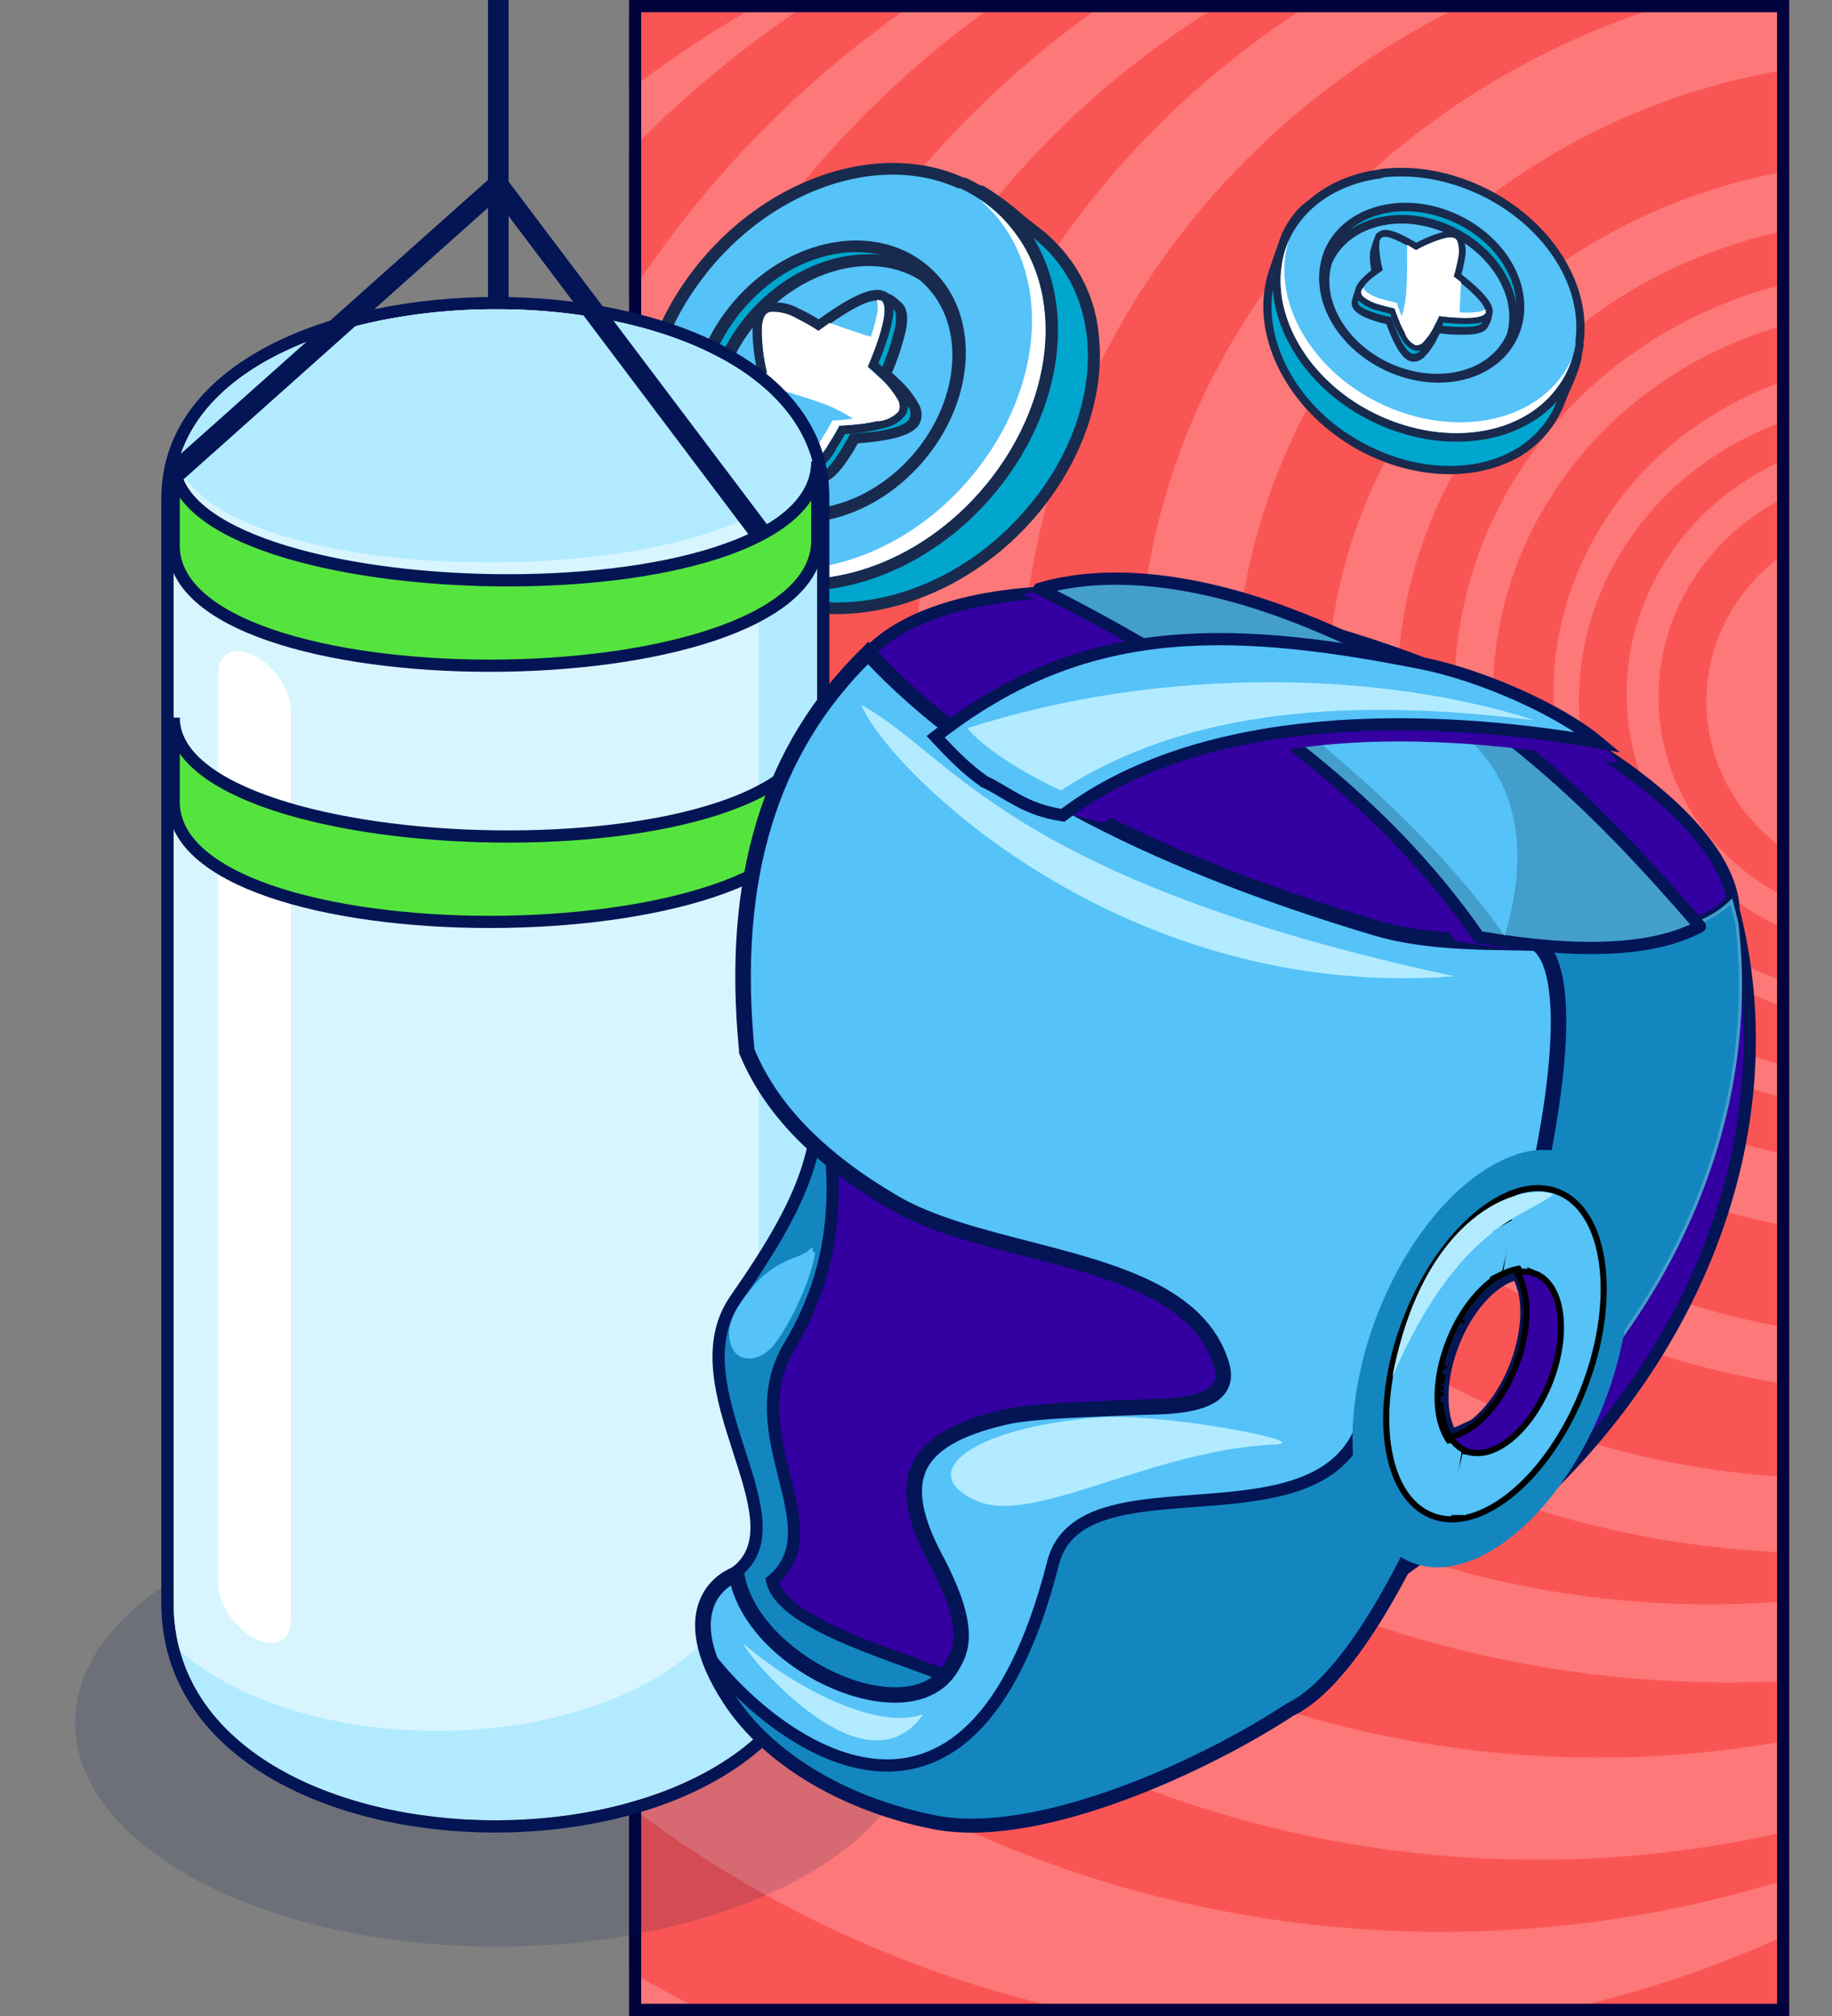
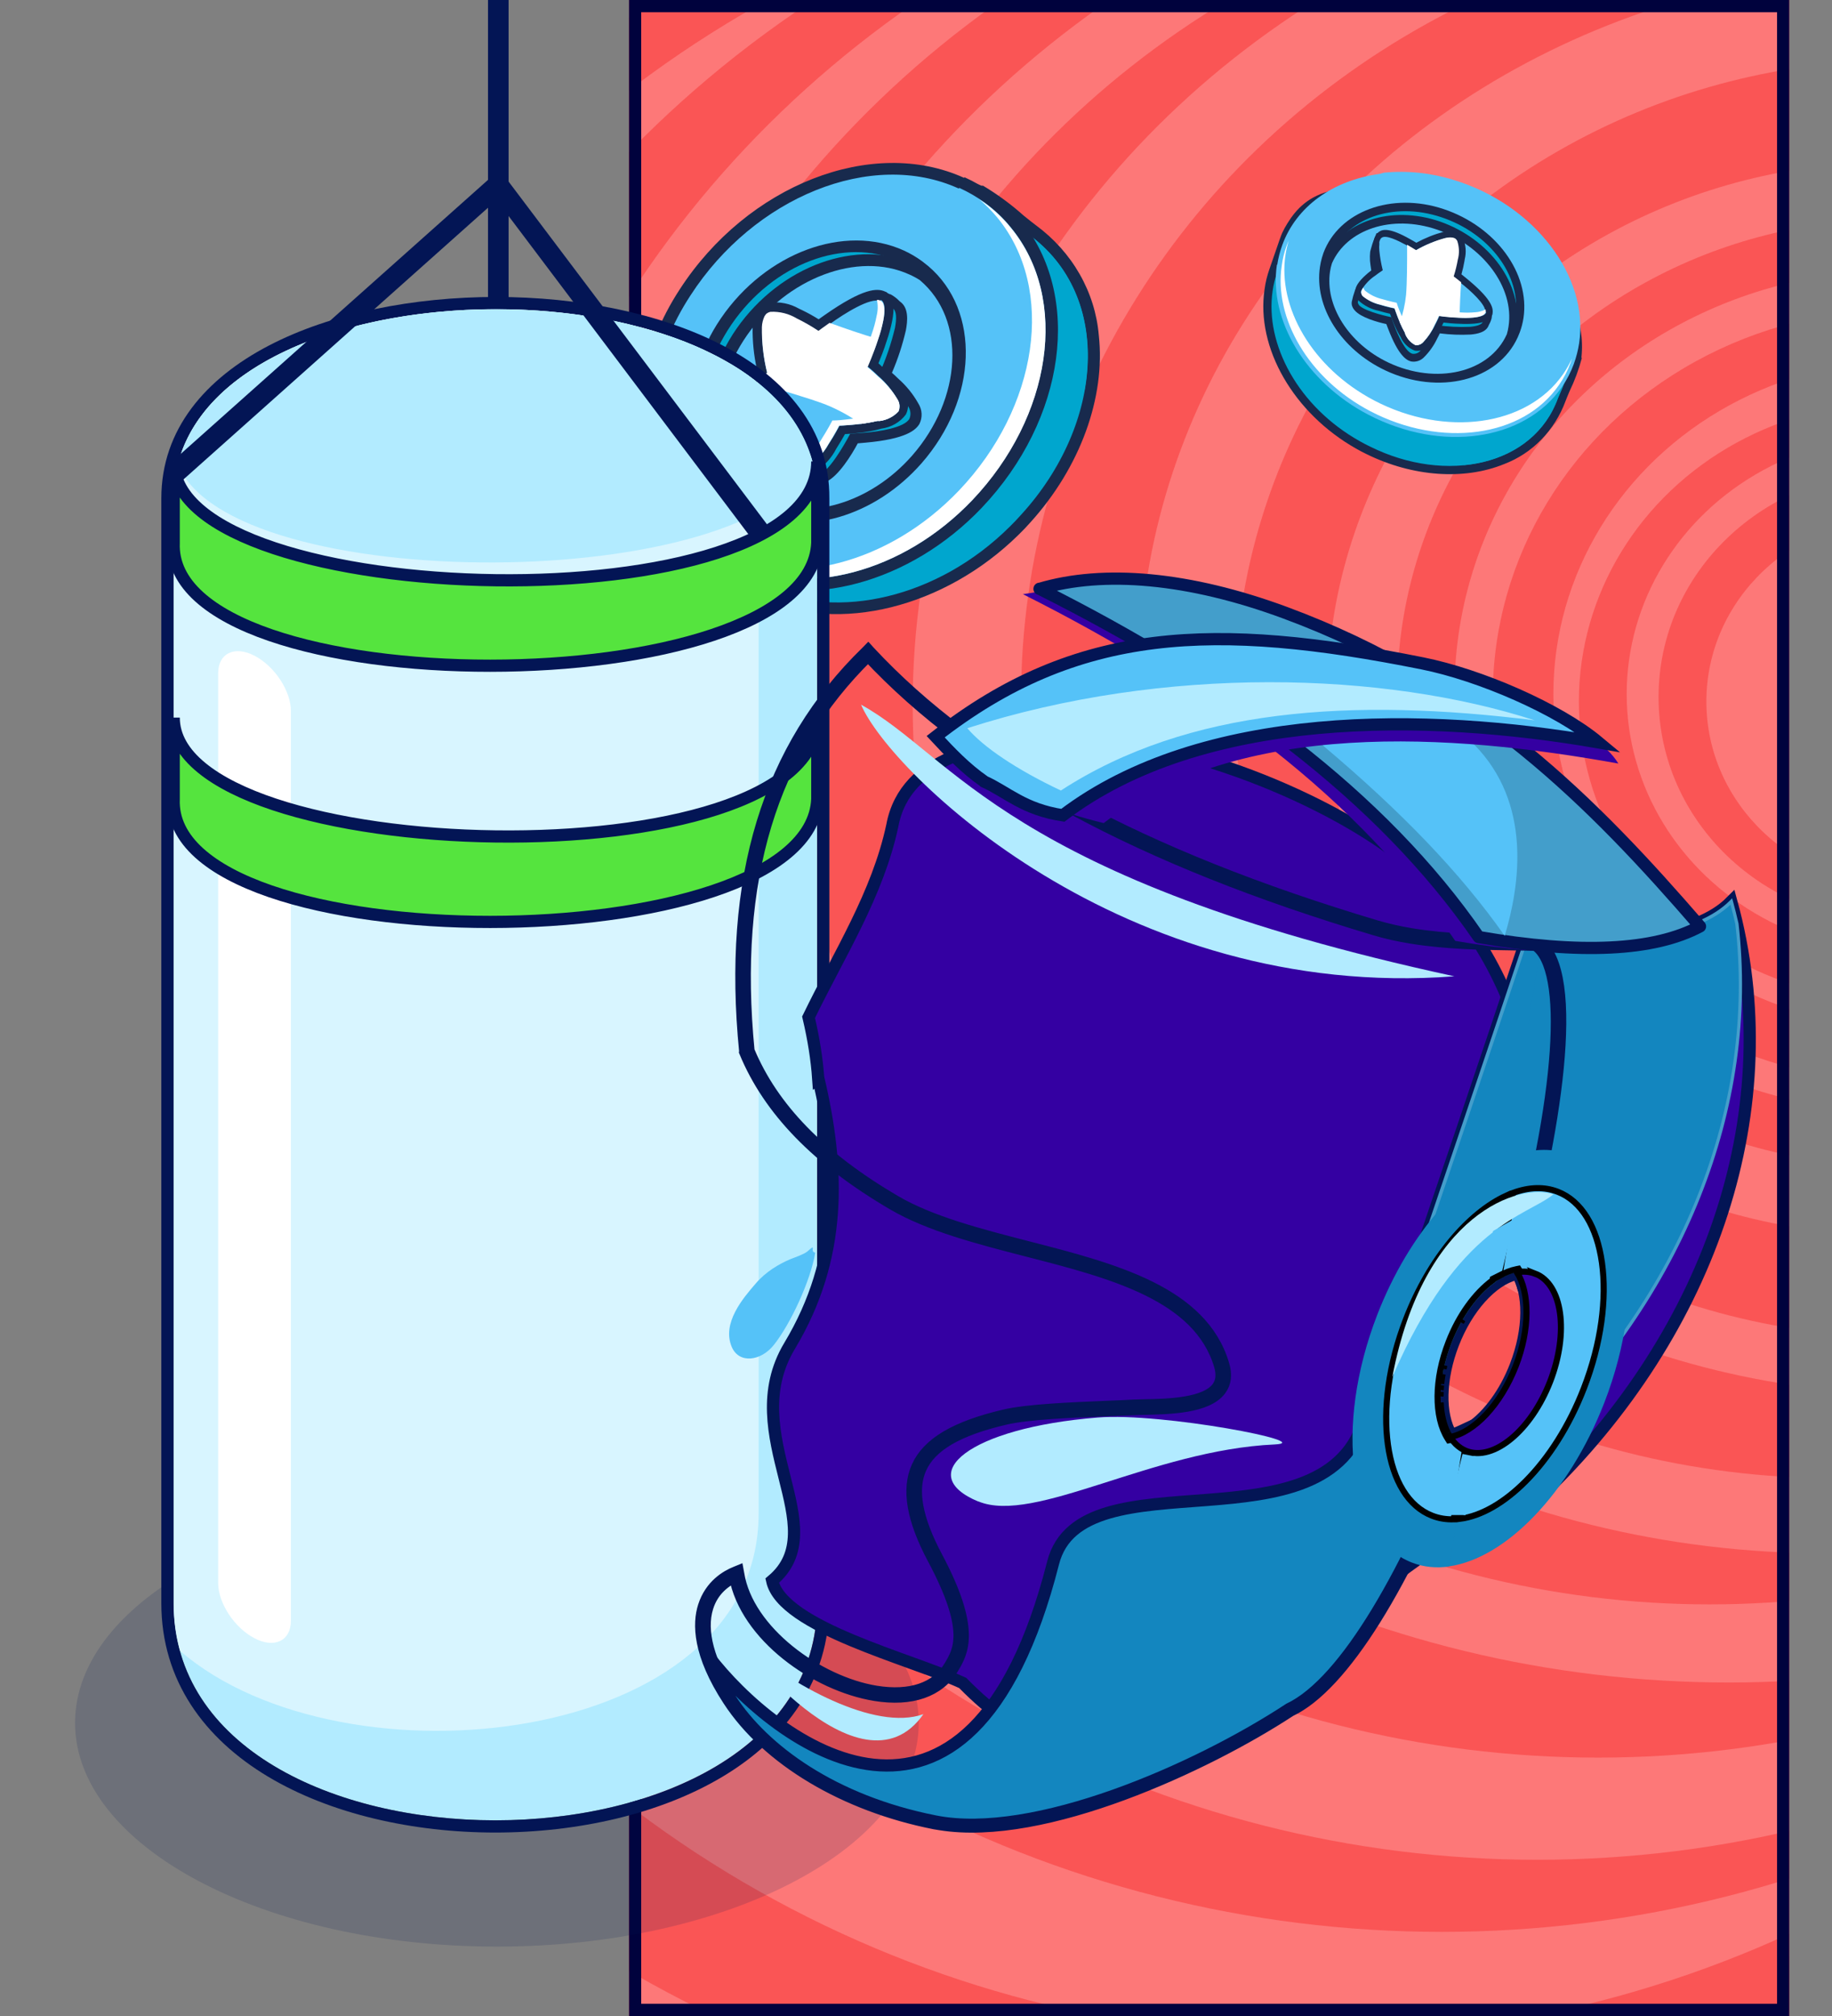
<svg xmlns="http://www.w3.org/2000/svg" width="300" height="330" viewBox="0 0 300 330" fill="none">
  <rect x="0" y="0" width="300" height="330" fill="#808080" stroke="none" />
  <g clip-path="url(#clip0_66_27882)">
    <g clip-path="url(#clip1_66_27882)">
      <rect x="103" width="190" height="330" fill="#FD7878" />
      <ellipse cx="159.374" cy="198.934" rx="195.22" ry="187.131" fill="#FA5555" />
      <ellipse cx="178.948" cy="181.475" rx="181.909" ry="178.033" fill="#FD7878" />
      <ellipse cx="204.003" cy="162.787" rx="194.959" ry="186.885" fill="#FA5555" />
      <ellipse cx="215.486" cy="155.164" rx="182.431" ry="178.279" fill="#FD7878" />
      <ellipse cx="236.104" cy="142.869" rx="181.648" ry="173.361" fill="#FA5555" />
      <ellipse cx="251.764" cy="136.722" rx="174.863" ry="167.705" fill="#FD7878" />
      <ellipse cx="261.681" cy="128.607" rx="165.989" ry="159.098" fill="#FA5555" />
      <ellipse cx="283.083" cy="122.213" rx="168.077" ry="153.197" fill="#FD7878" />
      <ellipse cx="279.951" cy="120.492" rx="148.764" ry="142.131" fill="#FA5555" />
      <ellipse cx="299.003" cy="115.328" rx="149.547" ry="138.934" fill="#FD7878" />
      <ellipse cx="300.308" cy="114.344" rx="133.104" ry="127.623" fill="#FA5555" />
      <ellipse cx="313.618" cy="111.394" rx="127.102" ry="116.803" fill="#FD7878" />
      <ellipse cx="311.269" cy="114.344" rx="109.093" ry="104.508" fill="#FA5555" />
      <ellipse cx="309.442" cy="114.344" rx="92.129" ry="87.787" fill="#FD7878" />
      <ellipse cx="309.964" cy="113.361" rx="81.168" ry="77.459" fill="#FA5555" />
      <ellipse cx="310.486" cy="113.115" rx="72.294" ry="68.853" fill="#FD7878" />
      <ellipse cx="311.008" cy="113.852" rx="66.552" ry="63.197" fill="#FA5555" />
      <ellipse cx="312.052" cy="113.607" rx="57.679" ry="54.59" fill="#FD7878" />
      <ellipse cx="310.225" cy="114.836" rx="51.676" ry="48.934" fill="#FA5555" />
      <ellipse cx="311.008" cy="113.607" rx="44.629" ry="42.295" fill="#FD7878" />
      <ellipse cx="310.225" cy="114.098" rx="38.626" ry="36.885" fill="#FA5555" />
      <ellipse cx="311.269" cy="114.836" rx="31.841" ry="30.246" fill="#FD7878" />
      <path d="M125.099 97.133C123.625 96.471 122.231 95.658 120.943 94.711L119.376 93.629C115.942 91.219 114.007 89.845 113.616 89.509C113.008 88.967 112.434 88.392 111.896 87.787C102.782 77.826 109.662 64.738 118.376 52.142C128.305 37.873 144.461 24.848 160.301 31.18L160.511 31.183C162.828 32.572 165.01 34.154 167.03 35.91C167.904 36.628 168.663 37.234 169.101 37.549C171.923 39.637 174.257 42.255 175.954 45.237C177.65 48.218 178.673 51.499 178.957 54.871C180.076 64.789 175.978 75.964 168.026 84.766C167.385 85.482 166.721 86.153 166.057 86.824C154.236 98.467 137.384 102.746 125.099 97.133Z" fill="#00A6CE" />
      <path d="M160.054 32.123C162.993 34.053 165.808 36.149 168.482 38.398C182.303 48.414 180.771 69.4 167.243 84.227C166.626 84.921 166.009 85.571 165.346 86.22C153.499 97.972 137.126 101.489 125.557 96.261C124.153 95.64 122.821 94.881 121.585 93.996C120.986 93.569 114.902 89.355 114.35 88.862C113.758 88.348 113.207 87.795 112.699 87.207C104.524 78.273 109.777 66.347 119.253 52.73C129.874 37.503 145.487 26.318 159.937 32.121L160.077 32.123M160.967 30.399L160.711 30.395C144.363 23.836 127.69 37.115 117.545 51.69C102.316 73.595 105.759 82.584 111.14 88.48C111.709 89.12 112.322 89.726 112.975 90.292C113.319 90.605 114.679 91.573 118.781 94.434L120.348 95.538C121.691 96.496 123.139 97.316 124.667 97.985C137.345 103.758 154.664 99.465 166.793 87.541C167.527 86.827 168.144 86.177 168.737 85.505C176.879 76.508 181.052 65.07 179.936 54.888C179.638 51.384 178.571 47.976 176.804 44.88C175.037 41.783 172.608 39.066 169.672 36.9C169.257 36.607 168.521 36.001 167.647 35.305C165.587 33.461 163.342 31.811 160.945 30.377L160.967 30.399Z" fill="#182A4D" />
      <path d="M177.548 64.134C172.53 62.376 168.058 59.459 164.54 55.649L155.255 41.879L156.946 31.127C157.96 31.371 158.952 31.688 159.914 32.077C162.926 33.998 165.788 36.118 168.481 38.422C176.636 44.341 179.437 54.089 177.548 64.134Z" fill="#00A6CE" />
      <path d="M119.915 93.508C118.44 92.825 117.04 92.007 115.736 91.064C107.95 85.393 104.336 75.478 105.916 64.371L105.925 63.843L105.936 63.206C106.94 57.779 109.035 52.587 112.106 47.906C122.891 31.208 142.809 23.35 157.384 30.012C158.925 30.725 160.387 31.582 161.748 32.57C163.405 33.784 164.893 35.19 166.178 36.756C176.028 48.753 173.304 68.487 159.834 82.611C148.427 94.591 131.967 99.096 119.821 93.551L119.915 93.508Z" fill="#55C2F8" />
      <path d="M157.092 30.755C158.578 31.431 159.986 32.25 161.294 33.199C162.882 34.354 164.302 35.701 165.517 37.206C175.139 48.914 172.214 68.116 159.24 81.83C147.714 93.94 131.686 97.704 120.419 92.57C119.01 91.944 117.671 91.185 116.424 90.304C108.753 84.723 105.44 74.923 106.986 64.498L106.995 63.97C107.001 63.596 107.004 63.376 107.004 63.376C107.995 58.06 110.048 52.972 113.053 48.383C123.456 32.273 142.745 24.36 156.997 30.863M157.888 29.117C142.826 22.271 122.37 30.275 111.298 47.386C108.181 52.149 106.054 57.43 105.03 62.948L104.903 63.584C104.9 63.76 104.898 63.936 104.894 64.156C103.217 75.502 107.034 85.817 115.119 91.713C116.466 92.702 117.921 93.552 119.459 94.248C132.091 100.021 149.042 95.436 160.757 83.131C174.537 68.638 177.291 48.399 167.145 36.023C165.813 34.4 164.271 32.941 162.554 31.68C161.115 30.643 159.568 29.748 157.936 29.008L157.888 29.117Z" fill="#182A4D" />
      <path d="M159.241 81.852C147.692 93.961 131.641 97.703 120.375 92.525C118.958 91.912 117.618 91.152 116.379 90.26C115.965 89.967 115.55 89.652 115.159 89.316C116.115 89.938 117.119 90.492 118.163 90.971C129.429 96.149 145.48 92.407 157.053 80.276C170.002 66.672 172.928 47.359 163.33 35.63C162.429 34.546 161.432 33.536 160.35 32.612L161.294 33.265C162.883 34.42 164.303 35.767 165.518 37.272C175.187 48.936 172.191 68.226 159.241 81.852Z" fill="white" />
      <path d="M123.581 83.05C122.924 82.753 122.291 82.412 121.686 82.029L120.856 81.466C112.725 75.547 111.837 62.882 118.998 52.593C126.158 42.304 138.401 37.664 147.632 41.885C148.639 42.338 149.591 42.892 150.472 43.537C150.803 43.773 151.118 44.028 151.416 44.301C159.6 51.211 159.07 65.106 150.164 75.235C142.755 83.606 131.841 86.815 123.581 83.05Z" fill="#00A6CE" />
      <path d="M147.13 42.736C148.065 43.177 148.954 43.7 149.785 44.298C150.084 44.523 150.384 44.748 150.637 44.972C158.568 51.701 157.77 64.888 149.313 74.606C142.186 82.828 131.581 85.625 124.039 82.201C123.423 81.915 122.828 81.59 122.26 81.226C121.989 81.066 121.728 80.893 121.476 80.707C113.875 75.171 112.906 63.143 119.783 53.113C126.66 43.084 138.408 38.766 147.13 42.736ZM148.021 41.013C138.304 36.586 125.429 41.347 118.075 52.073C110.721 62.799 111.81 76.017 120.216 82.227L121.161 82.858C121.796 83.257 122.46 83.613 123.148 83.925C131.824 87.873 143.23 84.561 150.901 75.842C160.117 65.323 160.633 50.855 151.988 43.542L151.022 42.778C150.09 42.092 149.084 41.5 148.021 41.013Z" fill="#182A4D" />
      <path d="M124.4 82.779C123.764 82.481 123.147 82.148 122.552 81.781C115.239 75.7 114.8 64.054 121.485 54.373C128.408 44.411 140.367 39.986 149.367 44.093C149.995 44.376 150.605 44.695 151.193 45.047C159.286 51.889 158.762 65.367 150.118 75.17C142.992 83.303 132.406 86.43 124.4 82.779Z" fill="#55C2F8" stroke="#00023D" stroke-width="0.573" stroke-miterlimit="10" />
      <path d="M148.937 44.943C149.524 45.202 150.088 45.506 150.624 45.85C158.303 52.334 157.532 65.258 149.361 74.584C142.379 82.522 132.148 85.303 124.837 81.927C124.242 81.653 123.671 81.335 123.128 80.975C116.436 75.454 115.803 64.245 122.319 54.892C128.835 45.538 140.47 41.064 148.937 44.943ZM149.827 43.241C140.388 38.929 127.843 43.498 120.636 53.764C113.69 63.749 114.189 76.011 121.8 82.384C122.433 82.773 123.089 83.129 123.764 83.45C132.185 87.284 143.263 84.055 150.697 75.596C159.651 65.402 160.137 51.352 151.768 44.263L151.652 44.261C151.036 43.883 150.395 43.542 149.734 43.24L149.827 43.241Z" fill="#182A4D" />
      <path d="M133.194 78.171C132.592 77.897 131.048 76.815 131.025 76.815C130.694 76.566 130.428 76.248 130.248 75.887C130.068 75.525 129.979 75.129 129.987 74.73C129.955 74.248 129.853 73.773 129.684 73.317C129.572 73.007 129.46 72.741 129.371 72.476L129.126 71.79C127.705 71.716 126.29 71.553 124.892 71.303C124.256 71.174 123.634 70.987 123.036 70.744C123.036 70.744 120.127 69.047 119.95 68.494C119.484 67.012 121.356 65.151 126.419 62C125.942 59.792 124.827 53.899 126.696 52.17C127.737 51.219 129.53 51.336 132.191 52.546C133.407 53.12 134.58 53.771 135.702 54.495C137.265 52.981 141.809 48.787 144.515 48.655L144.701 48.658L145.072 48.796C145.559 49.053 145.995 49.388 146.361 49.785L146.591 49.987C147.397 50.572 147.586 51.83 147.203 53.913C146.621 56.407 145.801 58.846 144.753 61.199C145.074 61.491 145.58 61.917 146.108 62.431C147.393 63.564 148.481 64.881 149.33 66.334C149.582 66.734 149.728 67.184 149.757 67.648C149.786 68.112 149.697 68.575 149.497 68.999C148.728 70.372 145.963 71.273 141.295 71.681C140.596 71.669 139.988 71.791 139.614 71.807C138.869 73.181 136.542 77.235 134.593 78.149C134.285 78.308 133.938 78.386 133.587 78.375L133.424 78.372L133.194 78.171Z" fill="#00A6CE" />
      <path d="M144.876 49.388C145.364 49.714 145.818 50.083 146.233 50.488C146.832 50.938 146.835 52.192 146.554 53.684C145.929 56.299 145.052 58.855 143.935 61.319C143.935 61.319 144.717 61.948 145.681 62.865C146.902 63.94 147.936 65.189 148.744 66.567C148.936 66.862 149.053 67.195 149.084 67.539C149.115 67.884 149.059 68.23 148.921 68.55C148.105 70.011 143.922 70.669 141.355 70.847C140.118 70.959 139.232 70.988 139.232 70.988C139.232 70.988 136.415 76.442 134.463 77.51C134.265 77.597 134.05 77.645 133.832 77.654L133.692 77.652C133.229 77.424 131.869 76.5 131.662 76.364C130.671 75.666 131.199 74.751 130.595 73.201C130.483 72.913 130.371 72.647 130.305 72.404C130.037 71.696 129.905 71.21 129.905 71.21C128.343 71.158 126.787 70.993 125.251 70.716C124.678 70.608 124.118 70.444 123.581 70.226C122.661 69.695 121.789 69.092 120.976 68.424C120.378 66.566 127.34 62.698 127.6 62.46C127.6 62.46 125.679 54.53 127.548 52.823C128.447 52.002 130.326 52.538 132.201 53.361C133.588 54.012 134.917 54.769 136.173 55.626C136.173 55.626 142.051 49.694 144.92 49.543L145.106 49.546M145.804 48.193C145.506 48.039 145.169 47.965 144.829 47.979C142.076 48.132 138.057 51.609 135.973 53.621C134.989 53.004 133.963 52.45 132.9 51.964C131.813 51.462 128.458 49.934 126.517 51.706L126.376 51.836C124.572 53.808 125.306 58.792 125.911 61.706C121.578 64.407 118.838 66.651 119.549 68.774C119.858 69.835 122.977 71.514 123 71.537C123.659 71.803 124.342 72.013 125.041 72.164C126.309 72.396 127.591 72.549 128.879 72.623L128.876 72.843C128.96 73.129 129.065 73.41 129.188 73.684C129.334 74.083 129.422 74.499 129.448 74.92C129.448 75.427 129.572 75.928 129.811 76.382C130.051 76.836 130.398 77.232 130.827 77.539C131.559 78.065 132.33 78.541 133.134 78.963C133.38 79.083 133.648 79.154 133.923 79.173C134.414 79.182 134.898 79.068 135.327 78.844C137.3 77.931 139.431 74.511 140.465 72.57L141.725 72.459C148.401 71.864 149.963 70.394 150.562 69.391C150.824 68.862 150.944 68.281 150.913 67.698C150.882 67.114 150.7 66.547 150.384 66.044C149.52 64.5 148.384 63.105 147.025 61.919C146.681 61.562 146.337 61.27 146.061 61.024C147.031 58.77 147.794 56.442 148.342 54.065C148.623 52.573 148.844 50.443 147.44 49.408L147.279 49.273C146.848 48.824 146.342 48.444 145.782 48.149L145.804 48.193Z" fill="#182A4D" />
      <path d="M131.162 76.927L130.77 76.7C129.435 75.427 128.473 73.85 127.978 72.123C127.85 71.85 127.746 71.569 127.665 71.282C127.553 71.016 127.487 70.773 127.42 70.596C125.997 70.544 124.58 70.381 123.186 70.108C122.545 69.996 121.921 69.809 121.33 69.55C120.865 69.346 120.45 69.055 120.109 68.694L119.995 68.538C119.892 68.396 119.815 68.239 119.769 68.072C119.525 67.299 119.619 65.87 123.267 62.256C123.718 61.801 124.144 61.412 124.475 61.109L124.806 60.807C124.224 58.415 123.966 55.964 124.04 53.512L124.044 53.27C124.091 52.638 124.267 52.021 124.563 51.453C124.673 51.244 124.818 51.053 124.992 50.888C125.303 50.6 125.694 50.4 126.12 50.312C127.635 50.176 129.157 50.502 130.463 51.241L130.926 51.469C132.014 52.003 133.07 52.593 134.09 53.236L135.458 52.247C142.32 47.431 143.985 48.206 144.541 48.435L144.795 48.593C145.601 49.179 145.79 50.436 145.406 52.519C145.195 53.596 144.905 54.657 144.539 55.695C143.974 57.446 143.319 59.041 142.979 59.828C143.324 60.12 143.807 60.545 144.335 61.06C145.628 62.185 146.717 63.504 147.557 64.963C147.807 65.363 147.952 65.813 147.981 66.277C148.01 66.74 147.922 67.203 147.723 67.627C147.308 68.164 146.781 68.615 146.174 68.953C145.567 69.291 144.894 69.509 144.195 69.594L143.797 69.697C142.903 69.906 141.998 70.068 141.085 70.181C140.549 70.172 140.035 70.296 139.568 70.332C139.101 70.368 138.284 70.443 137.888 70.459C137.599 71.026 136.999 72.072 136.281 73.183C135.507 74.649 134.347 75.902 132.912 76.823C132.615 76.99 132.275 77.075 131.929 77.071C131.667 77.064 131.407 77.015 131.162 76.927Z" fill="#55C2F8" />
      <path d="M144.156 49.132L144.343 49.135C144.942 49.585 144.944 50.839 144.664 52.33C144.457 53.377 144.175 54.408 143.821 55.419C143.035 57.848 142.068 59.988 142.068 59.988C142.068 59.988 142.873 60.617 143.814 61.534C145.075 62.633 146.133 63.921 146.945 65.348C147.141 65.64 147.262 65.972 147.297 66.317C147.331 66.662 147.28 67.009 147.145 67.331C146.369 68.184 145.292 68.745 144.113 68.909L143.74 68.903C142.851 69.109 141.939 69.27 141.052 69.387L139.581 69.539C138.367 69.651 137.481 69.681 137.481 69.681C137.481 69.681 136.71 71.186 135.683 72.732C134.943 74.074 133.878 75.233 132.574 76.113C132.39 76.215 132.179 76.265 131.965 76.257C131.819 76.284 131.668 76.282 131.523 76.25C131.426 76.213 131.333 76.167 131.245 76.113C130.075 74.906 129.213 73.462 128.727 71.892L128.414 71.073C128.169 70.365 128.014 69.878 128.014 69.878C126.452 69.828 124.896 69.662 123.36 69.384C122.787 69.277 122.227 69.113 121.69 68.895L121.55 68.892C121.228 68.763 120.943 68.562 120.721 68.307C120.638 68.208 120.577 68.095 120.54 67.974C120.163 66.802 122.228 64.504 123.84 62.88L125.047 61.756C125.378 61.431 125.638 61.237 125.662 61.194C125.054 58.745 124.767 56.235 124.805 53.722C124.83 53.117 124.974 52.523 125.23 51.968C125.315 51.831 125.41 51.7 125.516 51.577C125.716 51.408 125.959 51.291 126.221 51.237C127.559 51.154 128.894 51.452 130.053 52.091L130.515 52.319C131.748 52.922 132.936 53.603 134.072 54.357C134.072 54.357 134.803 53.797 135.888 53.045C138.247 51.323 142.603 48.6 144.13 49.307M144.902 47.714C143.676 47.166 141.44 47.086 135.002 51.6L134.059 52.267C133.175 51.711 132.257 51.204 131.31 50.748L130.825 50.52C129.355 49.677 127.624 49.337 125.922 49.56C125.384 49.663 124.887 49.906 124.489 50.262C124.293 50.455 124.118 50.666 123.966 50.892L123.964 51.002C123.647 51.596 123.455 52.243 123.397 52.907L123.254 53.058L123.247 53.52C123.206 55.851 123.442 58.179 123.949 60.462C123.618 60.786 123.168 61.175 122.718 61.651C118.809 65.482 118.688 67.174 119.021 68.191C119.07 68.346 119.138 68.495 119.224 68.635L119.219 68.92L119.611 69.213C119.964 69.571 120.386 69.862 120.855 70.069L121.042 70.072C121.675 70.337 122.336 70.539 123.013 70.677C124.281 70.908 125.563 71.062 126.851 71.135L126.848 71.355L127.183 72.219C128.66 76.005 129.858 76.861 130.25 77.131L130.781 77.426C131.113 77.583 131.477 77.672 131.849 77.685C132.355 77.696 132.855 77.583 133.299 77.357C134.874 76.388 136.137 75.032 136.953 73.434C137.527 72.542 138.031 71.67 138.367 71.059L139.627 70.97L141.192 70.798C142.056 70.68 142.874 70.539 143.53 70.374L144.325 70.167C145.13 70.059 145.902 69.796 146.594 69.395C147.286 68.994 147.884 68.463 148.349 67.835C148.608 67.306 148.729 66.727 148.702 66.144C148.675 65.562 148.501 64.994 148.194 64.488C147.323 62.942 146.179 61.547 144.812 60.363L143.848 59.467C144.212 58.593 144.746 57.282 145.213 55.771C145.589 54.696 145.887 53.599 146.106 52.486C146.412 50.863 146.585 48.864 145.18 47.829C145.092 47.782 144.999 47.744 144.902 47.714Z" fill="#182A4D" />
      <path d="M147.078 67.31C146.311 68.178 145.231 68.748 144.045 68.91L143.672 68.904C142.783 69.11 141.871 69.271 140.984 69.388L139.513 69.54C138.299 69.652 137.413 69.682 137.413 69.682C137.413 69.682 136.643 71.165 135.638 72.733C134.903 74.059 133.865 75.214 132.599 76.115C132.405 76.212 132.188 76.261 131.968 76.259C131.706 76.248 131.454 76.159 131.249 76.005C131.021 75.831 130.821 75.628 130.653 75.401C130.72 75.426 130.795 75.427 130.863 75.405C131.085 75.401 131.303 75.344 131.495 75.239C132.761 74.347 133.799 73.199 134.533 71.879C135.538 70.311 136.308 68.828 136.308 68.828C136.308 68.828 137.193 68.842 138.408 68.686L139.879 68.512C140.785 68.411 141.683 68.257 142.567 68.05L142.94 68.056C144.123 67.886 145.2 67.317 145.973 66.456C146.107 66.134 146.159 65.787 146.124 65.442C146.089 65.097 145.969 64.765 145.772 64.472C144.956 63.138 143.931 61.927 142.731 60.881C141.767 59.963 140.962 59.334 140.962 59.334C140.962 59.334 141.93 57.15 142.715 54.764C143.078 53.757 143.359 52.724 143.558 51.676C143.771 50.824 143.785 49.939 143.6 49.081C143.857 49.077 144.109 49.15 144.319 49.291C144.918 49.74 144.921 50.994 144.64 52.486C144.433 53.532 144.152 54.564 143.797 55.574C143.011 58.003 142.044 60.143 142.044 60.143C142.044 60.143 142.826 60.772 143.79 61.69C145.046 62.74 146.112 63.976 146.947 65.35C147.128 65.645 147.234 65.975 147.257 66.316C147.28 66.656 147.218 66.996 147.078 67.31Z" fill="white" />
      <g style="mix-blend-mode:soft-light">
        <path d="M144.044 68.91L143.671 68.904C142.782 69.11 141.871 69.271 140.983 69.388C139.18 68.101 137.217 67.027 135.138 66.191C132.312 65.132 127.997 63.874 123.798 62.683L125.005 61.559C125.336 61.234 125.596 61.041 125.62 60.997C125.012 58.548 124.725 56.039 124.763 53.525C124.788 52.92 124.932 52.326 125.188 51.772C125.273 51.635 125.368 51.504 125.474 51.38C125.674 51.212 125.917 51.094 126.179 51.04C127.694 50.971 129.195 51.349 130.473 52.122C131.706 52.725 132.894 53.406 134.03 54.16C134.03 54.16 134.761 53.6 135.846 52.848C138.441 53.792 141.199 54.74 143.751 55.485C142.965 57.914 141.998 60.055 141.998 60.055C141.998 60.055 142.803 60.684 143.744 61.601C145.024 62.675 146.106 63.941 146.946 65.35C147.142 65.642 147.263 65.975 147.298 66.319C147.333 66.664 147.281 67.011 147.147 67.333C146.353 68.2 145.249 68.761 144.044 68.91Z" fill="white" />
      </g>
-       <path d="M207.726 47.502C207.886 46.394 208.161 45.31 208.546 44.272L208.967 43.021C209.917 40.274 210.462 38.723 210.612 38.399C210.857 37.89 211.13 37.398 211.43 36.925C216.324 28.953 226.354 31.037 236.406 34.435C247.805 38.324 259.564 46.597 258.371 58.355L258.409 58.495C257.926 60.304 257.289 62.059 256.505 63.739C256.194 64.458 255.935 65.08 255.809 65.431C254.957 67.71 253.659 69.764 251.997 71.463C250.336 73.162 248.346 74.47 246.154 75.302C239.763 77.942 231.538 77.345 224.157 73.73C223.559 73.439 222.985 73.126 222.411 72.812C212.4 67.162 206.334 56.755 207.726 47.502Z" fill="#00A6CE" />
+       <path d="M207.726 47.502C207.886 46.394 208.161 45.31 208.546 44.272L208.967 43.021C210.857 37.89 211.13 37.398 211.43 36.925C216.324 28.953 226.354 31.037 236.406 34.435C247.805 38.324 259.564 46.597 258.371 58.355L258.409 58.495C257.926 60.304 257.289 62.059 256.505 63.739C256.194 64.458 255.935 65.08 255.809 65.431C254.957 67.71 253.659 69.764 251.997 71.463C250.336 73.162 248.346 74.47 246.154 75.302C239.763 77.942 231.538 77.345 224.157 73.73C223.559 73.439 222.985 73.126 222.411 72.812C212.4 67.162 206.334 56.755 207.726 47.502Z" fill="#00A6CE" />
      <path d="M257.696 58.37C256.971 60.697 256.113 62.971 255.125 65.181C251.093 76.299 236.825 79.285 224.368 73.106C223.788 72.827 223.237 72.54 222.678 72.222C212.59 66.576 207.122 56.343 208.395 47.641C208.54 46.587 208.791 45.555 209.145 44.563C209.315 44.082 210.96 39.226 211.183 38.764C211.412 38.272 211.675 37.799 211.97 37.349C216.359 30.199 225.305 31.42 236.183 35.132C248.351 39.298 258.781 47.561 257.675 58.292L257.7 58.386M259.018 58.65L258.972 58.478C260.219 46.338 248.192 37.769 236.549 33.795C219.053 27.835 213.724 31.844 210.825 36.553C210.507 37.055 210.221 37.579 209.968 38.121C209.825 38.411 209.44 39.501 208.318 42.779L207.882 44.033C207.5 45.111 207.23 46.232 207.077 47.377C205.652 56.923 211.818 67.637 222.074 73.438C222.69 73.791 223.24 74.078 223.802 74.345C231.348 78.049 239.762 78.645 246.33 75.958C248.607 75.09 250.673 73.729 252.398 71.961C254.123 70.193 255.469 68.057 256.351 65.688C256.466 65.356 256.73 64.75 257.026 64.035C257.861 62.311 258.531 60.501 259.029 58.63L259.018 58.65Z" fill="#182A4D" />
      <path d="M239.717 76.132C239.93 72.455 241.019 68.92 242.884 65.85L250.282 57.037L257.766 56.111C257.797 56.832 257.775 57.554 257.7 58.269C256.996 60.641 256.13 62.952 255.11 65.186C252.725 71.746 246.767 75.473 239.717 76.132Z" fill="#00A6CE" />
      <path d="M209.151 43.357C209.324 42.245 209.602 41.156 209.981 40.107C212.272 33.84 218.185 29.54 225.883 28.472L226.237 28.377L226.663 28.262C230.469 27.895 234.327 28.299 238.031 29.451C251.21 33.446 260.246 45.21 258.592 56.189C258.411 57.352 258.12 58.489 257.722 59.584C257.229 60.919 256.577 62.179 255.779 63.333C249.67 72.183 236.007 74.137 224.029 67.862C213.873 62.552 207.731 52.45 209.104 43.303L209.151 43.357Z" fill="#55C2F8" />
-       <path d="M258.042 56.136C257.875 57.255 257.598 58.349 257.216 59.402C256.75 60.68 256.124 61.883 255.353 62.979C249.393 71.622 236.046 73.341 224.436 67.318C214.17 61.954 208.604 51.998 209.872 43.514C210.02 42.456 210.27 41.419 210.618 40.42C212.871 34.246 218.765 30.169 226.003 29.209L226.356 29.113C226.607 29.046 226.754 29.006 226.754 29.006C230.483 28.652 234.264 29.047 237.894 30.173C250.609 34.025 259.561 45.361 257.951 56.094M259.284 56.354C260.968 45.016 251.732 32.92 238.223 28.814C234.455 27.647 230.532 27.239 226.662 27.61L226.214 27.647C226.097 27.678 225.979 27.71 225.832 27.75C217.955 28.799 211.814 33.31 209.431 39.82C209.03 40.906 208.741 42.038 208.571 43.195C207.138 52.71 213.428 63.123 223.859 68.577C236.142 74.987 250.147 72.958 256.452 63.837C257.279 62.641 257.956 61.335 258.468 59.951C258.884 58.795 259.185 57.593 259.366 56.365L259.284 56.354Z" fill="#182A4D" />
      <path d="M224.421 67.323C214.152 61.943 208.596 51.968 209.893 43.476C210.031 42.416 210.281 41.378 210.639 40.383C210.755 40.05 210.886 39.714 211.035 39.39C210.803 40.145 210.626 40.919 210.506 41.706C209.208 50.198 214.765 60.173 225.053 65.565C236.586 71.591 250.006 69.853 255.985 61.222C256.535 60.415 257.018 59.558 257.427 58.661L257.172 59.415C256.706 60.693 256.08 61.896 255.309 62.992C249.387 71.659 235.969 73.346 224.421 67.323Z" fill="white" />
      <path d="M216.816 43.802C216.888 43.309 216.995 42.822 217.134 42.346L217.351 41.685C219.741 35.14 228.005 32.131 236.225 34.935C244.444 37.74 249.872 45.008 248.823 51.962C248.714 52.718 248.526 53.458 248.265 54.168C248.171 54.434 248.061 54.692 247.936 54.942C244.897 61.712 235.541 64.012 227.096 60.014C220.106 56.678 215.885 50.022 216.816 43.802Z" fill="#00A6CE" />
      <path d="M248.16 51.79C248.045 52.496 247.867 53.188 247.627 53.856C247.535 54.098 247.442 54.34 247.341 54.551C244.373 61.118 235.438 63.104 227.352 59.328C220.516 56.151 216.629 49.622 217.469 43.945C217.541 43.48 217.645 43.022 217.778 42.574C217.833 42.364 217.899 42.156 217.974 41.953C220.21 35.834 228.036 32.892 236.028 35.557C244.021 38.223 249.139 45.222 248.16 51.79ZM249.478 52.054C250.571 44.737 244.942 37.072 236.395 34.222C227.847 31.371 219.252 34.62 216.722 41.404L216.482 42.154C216.337 42.653 216.227 43.164 216.151 43.681C215.178 50.213 219.561 57.177 226.832 60.621C235.597 64.751 245.331 62.332 248.551 55.179L248.875 54.389C249.154 53.638 249.356 52.855 249.478 52.054Z" fill="#182A4D" />
      <path d="M217.153 44.297C217.23 43.816 217.334 43.341 217.464 42.875C220.119 36.844 227.791 34.328 235.514 36.932C243.471 39.64 248.701 46.761 247.684 53.538C247.615 54.011 247.519 54.478 247.397 54.937C244.385 61.633 235.309 63.857 227.13 59.971C220.353 56.779 216.249 50.325 217.153 44.297Z" fill="#55C2F8" stroke="#00023D" stroke-width="0.573" stroke-miterlimit="10" />
      <path d="M247.035 53.414C246.975 53.855 246.88 54.288 246.753 54.711C243.901 61.063 235.147 63.017 227.376 59.356C220.756 56.221 216.951 49.938 217.803 44.425C217.873 43.976 217.975 43.535 218.111 43.105C220.511 37.594 227.855 35.032 235.328 37.587C242.801 40.141 248.002 47.035 247.035 53.414ZM248.339 53.682C249.408 46.573 243.971 39.09 235.758 36.25C227.782 33.531 219.711 36.204 216.92 42.489C216.781 42.985 216.669 43.49 216.584 44.001C215.639 50.341 219.904 57.102 226.957 60.438C235.455 64.456 244.905 62.097 248.029 55.17L248.008 55.092C248.142 54.61 248.247 54.118 248.322 53.62L248.339 53.682Z" fill="#182A4D" />
      <path d="M221.901 49.273C221.968 48.82 222.394 47.585 222.389 47.569C222.492 47.301 222.653 47.064 222.859 46.875C223.066 46.686 223.312 46.551 223.58 46.48C223.895 46.367 224.192 46.208 224.463 46.008C224.648 45.875 224.804 45.749 224.964 45.64L225.374 45.345C225.152 44.385 224.99 43.412 224.89 42.432C224.854 41.984 224.86 41.535 224.907 41.09C224.907 41.09 225.483 38.828 225.817 38.605C226.715 38.012 228.312 38.903 231.377 41.673C232.756 40.934 236.468 39.067 237.976 39.982C238.809 40.493 239.073 41.71 238.775 43.713C238.625 44.632 238.415 45.538 238.147 46.423C239.454 47.175 243.115 49.401 243.719 51.178L243.753 51.302L243.731 51.575C243.653 51.949 243.514 52.303 243.319 52.623L243.228 52.815C242.992 53.463 242.191 53.829 240.73 53.971C238.958 54.06 237.178 53.979 235.41 53.731C235.278 54.001 235.09 54.419 234.848 54.868C234.34 55.941 233.67 56.917 232.864 57.76C232.646 58.004 232.374 58.187 232.071 58.295C231.767 58.403 231.442 58.431 231.121 58.379C230.06 58.13 228.932 56.46 227.769 53.429C227.644 52.961 227.446 52.58 227.364 52.334C226.307 52.1 223.163 51.324 222.182 50.2C222.017 50.026 221.899 49.809 221.84 49.573L221.81 49.464L221.901 49.273Z" fill="#00A6CE" />
      <path d="M243.3 51.558C243.176 51.945 243.017 52.318 242.826 52.672C242.641 53.157 241.806 53.398 240.759 53.496C238.898 53.579 237.029 53.483 235.174 53.209C235.174 53.209 234.905 53.85 234.478 54.667C233.995 55.686 233.361 56.613 232.597 57.414C232.438 57.599 232.238 57.74 232.014 57.826C231.791 57.912 231.55 57.941 231.31 57.911C230.182 57.646 228.945 54.986 228.336 53.31C228.026 52.508 227.837 51.923 227.837 51.923C227.837 51.923 223.667 51.089 222.583 49.992C222.488 49.877 222.414 49.743 222.367 49.599L222.341 49.506C222.405 49.154 222.761 48.072 222.811 47.908C223.087 47.115 223.797 47.291 224.714 46.593C224.885 46.464 225.04 46.338 225.19 46.248C225.61 45.934 225.909 45.754 225.909 45.754C225.645 44.703 225.458 43.636 225.349 42.56C225.312 42.158 225.314 41.754 225.356 41.354C225.534 40.64 225.769 39.945 226.06 39.276C227.183 38.522 231.088 42.42 231.296 42.548C231.296 42.548 236.21 39.755 237.704 40.674C238.423 41.116 238.424 42.47 238.234 43.875C238.066 44.924 237.815 45.953 237.484 46.953C237.484 46.953 242.557 49.735 243.205 51.617L243.239 51.742M244.273 51.949C244.318 51.72 244.303 51.482 244.229 51.258C243.602 49.454 240.519 47.441 238.781 46.437C239.004 45.664 239.177 44.875 239.298 44.074C239.424 43.254 239.802 40.728 238.251 39.774L238.138 39.705C236.48 38.88 233.301 40.32 231.475 41.28C228.849 38.91 226.832 37.513 225.554 38.392C224.906 38.8 224.383 41.198 224.373 41.218C224.321 41.707 224.312 42.202 224.345 42.697C224.432 43.585 224.575 44.468 224.772 45.34L224.625 45.38C224.45 45.491 224.283 45.614 224.124 45.749C223.886 45.922 223.626 46.06 223.35 46.158C223.013 46.254 222.703 46.433 222.446 46.679C222.189 46.925 221.992 47.232 221.87 47.576C221.659 48.164 221.489 48.768 221.362 49.385C221.329 49.571 221.332 49.763 221.372 49.95C221.46 50.279 221.628 50.58 221.859 50.822C222.844 51.962 225.528 52.728 227.019 53.046L227.333 53.864C229.004 58.197 230.282 58.957 231.063 59.164C231.466 59.237 231.876 59.206 232.258 59.074C232.641 58.942 232.984 58.713 233.258 58.407C234.122 57.536 234.834 56.513 235.364 55.382C235.537 55.085 235.665 54.8 235.777 54.569C237.463 54.785 239.159 54.848 240.847 54.76C241.894 54.662 243.355 54.403 243.776 53.269L243.835 53.136C244.052 52.764 244.208 52.355 244.298 51.925L244.273 51.949Z" fill="#182A4D" />
      <path d="M222.341 47.682L222.417 47.377C223.01 46.246 223.877 45.304 224.933 44.644C225.09 44.507 225.257 44.384 225.433 44.275C225.589 44.15 225.738 44.059 225.843 43.981C225.606 43.023 225.444 42.049 225.36 41.068C225.312 40.62 225.318 40.169 225.377 39.725C225.424 39.377 225.539 39.045 225.714 38.749L225.796 38.643C225.871 38.547 225.961 38.467 226.063 38.404C226.532 38.094 227.501 37.883 230.605 39.623C230.994 39.836 231.334 40.046 231.599 40.209L231.864 40.371C233.345 39.527 234.929 38.887 236.576 38.468L236.737 38.425C237.167 38.335 237.612 38.335 238.047 38.423C238.207 38.457 238.362 38.517 238.505 38.601C238.756 38.754 238.964 38.976 239.104 39.243C239.483 40.226 239.557 41.302 239.314 42.313L239.251 42.664C239.103 43.491 238.912 44.307 238.678 45.109L239.598 45.831C244.115 49.482 243.917 50.739 243.871 51.153L243.814 51.352C243.578 52.001 242.777 52.367 241.316 52.509C240.559 52.574 239.797 52.583 239.035 52.537C237.761 52.495 236.574 52.364 235.985 52.288C235.857 52.573 235.665 52.976 235.423 53.425C234.921 54.502 234.25 55.479 233.439 56.317C233.22 56.559 232.948 56.742 232.645 56.85C232.342 56.958 232.017 56.987 231.696 56.936C231.26 56.762 230.858 56.497 230.518 56.157C230.177 55.818 229.903 55.411 229.713 54.962L229.568 54.716C229.259 54.161 228.978 53.589 228.728 53.003C228.632 52.644 228.451 52.325 228.338 52.021C228.225 51.717 228.019 51.187 227.933 50.926C227.5 50.842 226.689 50.642 225.812 50.376C224.688 50.141 223.632 49.607 222.744 48.828C222.577 48.661 222.455 48.451 222.392 48.22C222.346 48.044 222.329 47.862 222.341 47.682Z" fill="#55C2F8" />
      <path d="M243.333 51.03L243.366 51.155C243.181 51.64 242.347 51.881 241.3 51.979C240.563 52.041 239.822 52.05 239.082 52.007C237.314 51.947 235.704 51.712 235.704 51.712C235.704 51.712 235.439 52.368 235.008 53.17C234.517 54.219 233.861 55.17 233.066 55.983C232.908 56.17 232.71 56.313 232.487 56.402C232.264 56.491 232.023 56.523 231.783 56.495C231.067 56.141 230.488 55.531 230.153 54.777L230.086 54.528C229.779 53.975 229.498 53.398 229.25 52.83L228.868 51.879C228.562 51.092 228.373 50.507 228.373 50.507C228.373 50.507 227.223 50.282 225.998 49.892C224.963 49.656 223.988 49.168 223.153 48.467C223.05 48.364 222.976 48.233 222.941 48.09C222.894 47.997 222.867 47.896 222.861 47.794C222.867 47.722 222.879 47.651 222.899 47.583C223.479 46.572 224.277 45.723 225.229 45.1L225.715 44.735C226.14 44.437 226.434 44.24 226.434 44.24C226.17 43.19 225.983 42.123 225.875 41.047C225.837 40.645 225.839 40.24 225.882 39.841L225.857 39.747C225.881 39.508 225.961 39.28 226.088 39.083C226.138 39.009 226.202 38.947 226.276 38.899C226.984 38.424 228.909 39.361 230.298 40.124L231.277 40.714C231.557 40.872 231.735 41.008 231.769 41.016C233.284 40.144 234.9 39.473 236.582 39.019C236.989 38.92 237.413 38.902 237.831 38.967C237.938 38.997 238.043 39.036 238.146 39.083C238.296 39.184 238.421 39.323 238.507 39.487C238.818 40.363 238.874 41.309 238.669 42.203L238.606 42.554C238.44 43.49 238.213 44.411 237.928 45.312C237.928 45.312 238.44 45.692 239.148 46.27C240.745 47.513 243.39 49.895 243.211 51.046M244.42 51.256C244.55 50.335 244.177 48.83 239.941 45.405L239.317 44.904C239.519 44.209 239.681 43.501 239.804 42.783L239.863 42.416C240.144 41.277 240.04 40.059 239.567 38.968C239.396 38.629 239.139 38.345 238.825 38.148C238.659 38.054 238.485 37.978 238.306 37.919L238.233 37.939C237.776 37.842 237.309 37.837 236.856 37.925L236.728 37.859L236.419 37.943C234.859 38.361 233.353 38.962 231.93 39.736C231.65 39.577 231.306 39.352 230.902 39.142C227.605 37.271 226.455 37.513 225.841 37.929C225.747 37.991 225.661 38.065 225.584 38.149L225.393 38.2L225.273 38.517C225.102 38.82 224.989 39.157 224.94 39.509L224.974 39.634C224.919 40.106 224.91 40.585 224.948 41.062C225.035 41.951 225.178 42.834 225.375 43.706L225.228 43.746L224.717 44.134C222.477 45.84 222.136 46.801 222.031 47.114L221.936 47.524C221.894 47.775 221.905 48.035 221.967 48.285C222.056 48.624 222.227 48.935 222.463 49.188C223.408 50.052 224.553 50.634 225.772 50.873C226.477 51.084 227.153 51.253 227.624 51.361L227.924 52.183L228.338 53.192C228.581 53.745 228.831 54.263 229.066 54.668L229.356 55.159C229.582 55.674 229.904 56.138 230.303 56.522C230.703 56.907 231.17 57.203 231.678 57.393C232.079 57.465 232.488 57.435 232.871 57.306C233.253 57.176 233.598 56.952 233.877 56.651C234.74 55.776 235.451 54.748 235.978 53.611L236.391 52.798C237.042 52.873 238.018 52.979 239.113 53.002C239.9 53.046 240.688 53.035 241.471 52.969C242.611 52.863 243.975 52.596 244.396 51.463C244.41 51.395 244.418 51.326 244.42 51.256Z" fill="#182A4D" />
      <path d="M231.785 56.446C231.06 56.101 230.474 55.49 230.14 54.732L230.073 54.482C229.766 53.929 229.485 53.353 229.237 52.784L228.855 51.834C228.549 51.047 228.36 50.462 228.36 50.462C228.36 50.462 227.225 50.232 225.989 49.863C224.965 49.627 223.998 49.156 223.156 48.484C223.055 48.373 222.98 48.238 222.94 48.091C222.897 47.915 222.908 47.73 222.972 47.564C223.044 47.38 223.141 47.207 223.26 47.052C223.256 47.102 223.27 47.151 223.298 47.192C223.343 47.34 223.422 47.474 223.529 47.582C224.364 48.255 225.327 48.727 226.347 48.964C227.583 49.334 228.718 49.563 228.718 49.563C228.718 49.563 228.877 50.156 229.213 50.935L229.61 51.882C229.85 52.465 230.124 53.034 230.431 53.584L230.498 53.833C230.837 54.588 231.421 55.197 232.143 55.547C232.383 55.575 232.624 55.543 232.847 55.454C233.069 55.365 233.268 55.222 233.425 55.035C234.158 54.236 234.769 53.322 235.237 52.324C235.664 51.507 235.929 50.85 235.929 50.85C235.929 50.85 237.568 51.078 239.307 51.145C240.047 51.195 240.789 51.185 241.524 51.117C242.132 51.096 242.725 50.937 243.261 50.65C243.313 50.82 243.312 51.002 243.259 51.169C243.073 51.653 242.239 51.895 241.192 51.992C240.456 52.055 239.715 52.064 238.974 52.02C237.206 51.961 235.596 51.725 235.596 51.725C235.596 51.725 235.327 52.366 234.9 53.184C234.44 54.221 233.82 55.167 233.065 55.985C232.903 56.162 232.703 56.295 232.481 56.376C232.259 56.456 232.02 56.48 231.785 56.446Z" fill="white" />
      <g style="mix-blend-mode:soft-light">
        <path d="M230.139 54.731L230.072 54.482C229.766 53.929 229.484 53.352 229.237 52.784C229.75 51.337 230.09 49.825 230.25 48.281C230.416 46.196 230.43 43.082 230.421 40.058L231.401 40.648C231.68 40.806 231.859 40.942 231.892 40.95C233.407 40.078 235.023 39.407 236.705 38.953C237.112 38.854 237.536 38.837 237.954 38.901C238.061 38.931 238.167 38.97 238.269 39.017C238.42 39.118 238.544 39.257 238.63 39.421C238.966 40.417 239 41.489 238.729 42.488C238.563 43.424 238.336 44.345 238.051 45.246C238.051 45.246 238.564 45.626 239.272 46.205C239.138 48.113 239.034 50.131 239.024 51.973C237.257 51.913 235.647 51.678 235.647 51.678C235.647 51.678 235.381 52.334 234.95 53.136C234.479 54.193 233.842 55.156 233.065 55.984C232.907 56.171 232.709 56.314 232.486 56.403C232.263 56.492 232.022 56.524 231.782 56.496C231.053 56.133 230.469 55.505 230.139 54.731Z" fill="white" />
      </g>
    </g>
    <rect x="104" y="1" width="188" height="328" stroke="#00023D" stroke-width="2" />
    <path fill-rule="evenodd" clip-rule="evenodd" d="M81.37 245.397C119.5 245.397 150.448 261.804 150.448 282.019C150.448 302.233 119.525 318.64 81.37 318.64C43.215 318.64 12.293 302.233 12.293 282.019C12.293 261.804 43.215 245.397 81.37 245.397Z" fill="#031555" fill-opacity="0.15" />
    <path d="M81.574 -5C82.52 -5 83.286 -4.233 83.286 -3.313V56.82C83.286 57.765 82.52 58.506 81.6 58.506C80.654 58.506 79.913 57.74 79.913 56.82V-3.313C79.887 -4.233 80.654 -5 81.574 -5Z" fill="#031555" />
    <path fill-rule="evenodd" clip-rule="evenodd" d="M133.811 81.583V262.416C133.811 309.822 28.418 309.822 28.418 262.416V81.583C28.418 40.284 134.117 40.284 133.811 81.583Z" fill="#B2EBFF" />
    <path fill-rule="evenodd" clip-rule="evenodd" d="M135.811 81.589V262.416C135.811 275.144 128.689 284.61 118.372 290.797C108.103 296.956 94.549 299.971 81.114 299.971C67.68 299.971 54.125 296.956 43.857 290.797C33.54 284.61 26.418 275.144 26.418 262.416V81.583C26.418 70.237 33.725 61.937 44.004 56.579C54.273 51.227 67.816 48.609 81.229 48.609C94.642 48.609 108.168 51.227 118.4 56.58C128.642 61.94 135.891 70.244 135.811 81.589ZM133.811 81.583V262.416C133.811 309.822 28.418 309.822 28.418 262.416V81.583C28.418 40.284 134.117 40.284 133.811 81.583Z" fill="#031555" />
    <path fill-rule="evenodd" clip-rule="evenodd" d="M124.227 66.94V247.773C124.227 285.852 56.248 293.34 29.491 270.237C28.801 267.784 28.444 265.177 28.444 262.417V81.583C28.444 48.207 97.47 41.818 123.793 62.391C124.074 63.847 124.253 65.355 124.227 66.94Z" fill="#D8F5FF" />
    <path fill-rule="evenodd" clip-rule="evenodd" d="M133.019 75.476C123.767 97.403 37.695 97.633 29.134 75.987C37.746 42.33 123.87 42.151 133.019 75.476Z" fill="#B2EBFF" />
    <path d="M124.688 89.147C124.176 89.147 123.665 88.917 123.333 88.483L80.195 31.263C79.632 30.522 79.786 29.449 80.527 28.886C81.268 28.324 82.341 28.477 82.904 29.219L126.042 86.413C126.604 87.154 126.451 88.227 125.71 88.789C125.403 89.019 125.045 89.122 124.688 89.122V89.147Z" fill="#031555" />
    <path d="M28.648 79.13C28.188 79.13 27.728 78.925 27.37 78.568C26.757 77.878 26.808 76.804 27.498 76.165L80.425 28.989C81.115 28.376 82.188 28.427 82.827 29.117C83.44 29.807 83.389 30.88 82.699 31.519L29.773 78.721C29.441 79.002 29.057 79.155 28.648 79.155V79.13Z" fill="#031555" />
    <path fill-rule="evenodd" clip-rule="evenodd" d="M41.682 107.343C44.953 109.03 47.636 113.094 47.636 116.365V265.305C47.636 268.576 44.953 269.879 41.682 268.167C38.411 266.48 35.727 262.417 35.727 259.146V110.206C35.727 106.935 38.411 105.631 41.682 107.343Z" fill="white" />
    <path fill-rule="evenodd" clip-rule="evenodd" d="M28.444 75.526C28.444 100.111 133.837 102.82 133.837 75.526V88.867C132.661 115.624 27.32 115.726 28.444 88.867V75.526Z" fill="#55E43E" stroke="#031555" stroke-width="2" />
    <path fill-rule="evenodd" clip-rule="evenodd" d="M28.444 117.464C28.444 142.049 133.837 144.758 133.837 117.464V130.804C132.661 157.561 27.32 157.663 28.444 130.804V117.464Z" fill="#55E43E" stroke="#031555" stroke-width="2" />
-     <path fill-rule="evenodd" clip-rule="evenodd" d="M146.128 135.114C143.709 146.412 137.421 156.149 132.409 166.49C136.693 184.979 132.813 194.944 120.45 212.683C110.399 227.095 131.723 248.774 120.552 257.321C121.147 266.408 122.658 276.597 128.286 282.659C146.652 302.483 174.792 286.541 198.666 284.088C222.298 281.69 226.373 255.197 237.505 238.725C238.549 237.172 239.533 235.562 240.475 233.922C239.461 234.572 238.435 235.011 237.449 235.2C235.357 231.879 235.307 225.885 237.664 219.841C240.114 213.509 244.457 208.998 248.377 208.238C248.875 209.041 249.257 209.988 249.522 211.079C255.97 184.6 250.474 154.805 226.755 138.256C212.158 128.058 186.355 118.599 168.368 120.938C162.019 121.745 148.243 123.534 146.105 135.11L146.128 135.114Z" fill="#1386BF" stroke="#031555" stroke-width="2" />
    <path fill-rule="evenodd" clip-rule="evenodd" d="M134.014 176.533C137.493 191.375 137.978 205.869 129.294 220.317C120.513 234.935 136.8 250.066 126.446 258.746C128.112 266.4 149.212 271.554 157.655 275.489C177.36 295.53 181.254 275.879 204.606 273.341C227.762 270.865 215.023 256.823 224.703 240.115C225.191 239.263 231.513 239.196 237.314 239.045L237.524 238.753C238.568 237.199 239.552 235.589 240.494 233.949C239.48 234.6 238.454 235.038 237.469 235.227C235.377 231.906 235.327 225.913 237.683 219.868C240.134 213.536 244.477 209.026 248.396 208.266C248.895 209.069 249.276 210.016 249.541 211.107C255.989 184.628 250.494 154.833 226.775 138.284C212.177 128.085 186.374 118.626 168.387 120.965C162.038 121.773 148.263 123.562 146.124 135.138C143.705 146.436 137.418 156.173 132.406 166.513C133.259 170.145 133.771 173.443 133.988 176.552L134.014 176.533Z" fill="#3400A2" stroke="#031555" stroke-width="2" />
-     <path fill-rule="evenodd" clip-rule="evenodd" d="M220.336 104.259C259.629 116.26 287.884 137.855 283.434 152.479C278.983 167.103 243.521 169.209 204.251 157.211C164.957 145.209 132.02 117.753 142.165 106.919C152.307 96.109 181.043 92.257 220.336 104.259Z" fill="#3400A2" stroke="#031555" stroke-width="2" />
    <path fill-rule="evenodd" clip-rule="evenodd" d="M154.042 253.452L153.134 255.028C153.453 254.497 153.772 253.967 154.042 253.452Z" fill="#221F1F" />
-     <path fill-rule="evenodd" clip-rule="evenodd" d="M161.48 247.092L160.564 248.574C160.879 248.066 161.191 247.581 161.48 247.092Z" fill="#221F1F" />
    <path fill-rule="evenodd" clip-rule="evenodd" d="M238.118 251.285C243.652 247.9 248.635 245.613 252.166 244.953C280.73 217.668 292.65 180.877 283.509 147.578C277.359 153.751 264.922 153.755 253.893 154.267L244.851 209.878C246.034 209.046 247.218 208.493 248.397 208.265C250.488 211.586 250.538 217.58 248.182 223.624C246.457 228.071 243.784 231.619 240.992 233.611L238.114 251.308L238.118 251.285ZM208.23 277.26C216.53 267.035 228.207 257.383 238.118 251.285L240.996 233.588C239.812 234.42 238.628 234.973 237.45 235.2C235.358 231.879 235.308 225.886 237.665 219.841C239.389 215.394 242.062 211.846 244.854 209.855L253.896 154.244C252.464 154.314 251.055 154.388 249.687 154.491C237.733 190.346 220.189 241.383 208.234 277.238L208.23 277.26Z" fill="#3400A2" />
    <path d="M238.118 251.285C243.652 247.9 248.635 245.613 252.166 244.953C280.73 217.668 292.65 180.877 283.509 147.578C277.359 153.751 264.922 153.755 253.893 154.267L244.851 209.878C246.034 209.046 247.218 208.493 248.397 208.265C250.488 211.586 250.538 217.58 248.182 223.624C246.457 228.071 243.784 231.619 240.992 233.611L238.114 251.308L238.118 251.285ZM238.118 251.285C228.207 257.383 216.53 267.035 208.23 277.26L208.234 277.238C220.189 241.383 237.733 190.346 249.687 154.491C251.055 154.388 252.464 154.314 253.896 154.244L244.854 209.855C242.062 211.846 239.389 215.394 237.665 219.841C235.308 225.886 235.358 231.879 237.45 235.2C238.628 234.973 239.812 234.42 240.996 233.588L238.118 251.285Z" stroke="#031555" stroke-width="2" />
    <path fill-rule="evenodd" clip-rule="evenodd" d="M284.449 151.247C284.183 150.017 283.869 148.801 283.531 147.582C277.102 154.035 263.783 153.733 252.388 154.349L244.988 199.863C245.618 199.569 246.237 199.344 246.86 199.236C248.21 201.388 248.707 204.636 248.249 208.311L248.392 208.288C250.484 211.609 250.534 217.603 248.177 223.647C246.101 228.969 242.693 233.026 239.314 234.619L238.229 241.29C243.093 238.447 247.431 236.544 250.603 235.942C275.579 212.103 287.836 180.979 284.422 151.266L284.449 151.247ZM252.388 154.349C251.474 154.386 250.578 154.45 249.706 154.518C239.532 185.003 225.336 226.478 213.955 260.236C221.653 252.568 230.613 245.734 238.259 241.248L239.344 234.577C238.714 234.871 238.095 235.096 237.472 235.204C236.122 233.052 235.625 229.804 236.083 226.129L235.939 226.152C233.848 222.831 233.797 216.838 236.154 210.793C238.234 205.449 241.638 201.414 244.995 199.818L252.396 154.303L252.388 154.349Z" fill="#1386BF" />
    <path d="M213.302 261.246L213.668 260.141C218.359 246.186 223.63 230.67 228.725 215.662C235.964 194.342 243.435 172.315 249.418 154.424L249.448 154.242L249.659 154.23C251.896 154.081 254.174 153.963 256.589 153.866C266.976 153.436 277.741 152.974 283.308 147.381L283.643 147.04L283.777 147.504C284.099 148.674 284.394 149.863 284.694 151.17C288.158 181.287 275.814 212.233 250.812 236.091L250.755 236.152L250.687 236.141C242.255 237.728 226.225 248.373 214.138 260.404L213.306 261.224L213.302 261.246ZM249.9 154.758C243.943 172.63 236.483 194.59 229.278 215.845C224.317 230.456 219.184 245.551 214.587 259.219C226.58 247.476 242.17 237.248 250.511 235.647C275.355 211.903 287.621 181.153 284.166 151.27C283.927 150.16 283.655 149.114 283.378 148.091C277.558 153.526 266.933 153.988 256.64 154.41C254.294 154.518 252.068 154.598 249.9 154.758ZM237.329 235.506L237.238 235.352C235.888 233.199 235.377 230.042 235.755 226.424L235.679 226.318C233.477 222.816 233.544 216.679 235.863 210.721C238.276 204.476 242.679 199.743 246.791 198.944L246.983 198.905L247.075 199.06C248.425 201.213 248.936 204.37 248.558 207.988L248.634 208.093C250.836 211.595 250.769 217.733 248.45 223.69C246.037 229.935 241.634 234.669 237.522 235.468L237.329 235.506ZM236.395 225.783L236.333 226.168C235.92 229.711 236.351 232.785 237.592 234.897C241.484 234.016 245.601 229.469 247.92 223.511C250.131 217.792 250.263 211.968 248.254 208.567L247.918 208.629L247.98 208.243C248.393 204.701 247.943 201.6 246.699 199.511C242.806 200.392 238.69 204.94 236.37 210.897C234.159 216.616 234.028 222.44 236.036 225.841L236.373 225.779L236.395 225.783Z" fill="#439ECB" />
-     <path fill-rule="evenodd" clip-rule="evenodd" d="M122.274 172.108C126.54 182.397 135.172 190.321 146.399 196.898C162.816 206.507 194.619 205.134 200.043 223.482C202.223 230.847 190.172 230.191 185.691 230.394C177.855 230.75 169.02 230.944 164.519 231.982C150.55 235.254 145.759 241.229 153.111 255.023C159.317 266.699 157.374 270.202 155.741 272.941C148.953 284.32 122.879 272.372 120.569 257.65C115.788 259.551 111.562 265.921 119.584 278.171C125.01 286.482 136.316 294.865 153.105 298.177C169.307 301.37 195.828 289.799 211.105 279.777C220.516 275.322 230.996 256.415 239.397 234.539C238.74 234.851 238.099 235.073 237.449 235.2C235.358 231.879 235.308 225.886 237.664 219.841C240.04 213.683 244.206 209.26 248.041 208.3C255.244 182.48 258.048 158.645 251.572 154.355C244.195 154.18 233.947 154.47 225.241 151.867C187.86 140.712 160.261 126.397 142.146 106.893C127.103 121.495 119.367 142.291 122.278 172.085L122.274 172.108Z" fill="#55C2F8" stroke="#031555" stroke-width="2" />
    <path d="M153.922 298.589C153.627 298.541 153.332 298.493 153.06 298.449C138.303 295.537 125.692 288.014 119.35 278.319C114.37 270.709 114.384 265.751 115.284 262.94C116.377 259.508 118.998 258.001 120.492 257.405L120.816 257.272L120.878 257.608C122.367 267.072 133.941 275.382 143.425 276.924C149.097 277.846 153.388 276.378 155.528 272.813C157.124 270.162 159.087 266.825 152.877 255.172C149.432 248.72 148.581 243.784 150.251 240.096C151.993 236.257 156.503 233.59 164.469 231.718C168.271 230.823 175.186 230.55 181.892 230.266C183.181 230.219 184.447 230.169 185.693 230.092C186.185 230.079 186.748 230.054 187.401 230.044C191.139 229.976 197.423 229.857 199.404 227.128C200.095 226.169 200.215 225.001 199.801 223.536C196.377 211.941 182.024 208.256 168.141 204.695C160.318 202.677 152.226 200.593 146.272 197.11C133.916 189.884 125.974 181.723 122.028 172.185L122.039 172.117C119.233 143.83 125.761 122.441 141.968 106.701L142.164 106.5L142.361 106.719C159.804 125.484 186.947 140.168 225.327 151.625C227.105 152.147 229.08 152.608 231.19 152.951C236.953 153.888 242.856 153.963 248.083 154.044C249.315 154.058 250.475 154.084 251.59 154.102L251.658 154.113L251.726 154.124C259.043 158.97 254.469 186.383 248.332 208.371L248.307 208.53L248.137 208.572C244.301 209.532 240.207 214.083 237.952 219.935C235.741 225.654 235.609 231.478 237.618 234.879C238.173 234.759 238.72 234.545 239.301 234.267L239.931 233.974L239.684 234.632C230.18 259.427 219.827 275.978 211.253 280.011C197.567 288.987 170.962 301.36 153.945 298.593L153.922 298.589ZM120.366 258.037C118.959 258.67 116.746 260.103 115.817 263.096C114.604 266.975 115.978 272.135 119.822 278C126.068 287.563 138.531 294.992 153.175 297.886C153.447 297.93 153.742 297.978 154.015 298.022C170.895 300.767 197.326 288.459 210.964 279.498C219.364 275.531 229.518 259.342 238.9 235.017C238.428 235.197 237.96 235.353 237.503 235.442L237.311 235.481L237.219 235.326C235.017 231.824 235.084 225.687 237.403 219.729C239.733 213.704 243.804 209.149 247.821 208.078C255.769 179.538 257.193 158.6 251.479 154.643C250.39 154.606 249.249 154.606 248.066 154.577C242.839 154.496 236.891 154.414 231.105 153.473C228.972 153.126 226.971 152.684 225.174 152.136C186.836 140.709 159.67 126.022 142.152 107.29C126.228 122.866 119.827 144.043 122.568 172.016C126.487 181.433 134.33 189.486 146.557 196.644C152.447 200.094 160.497 202.148 168.275 204.158C182.313 207.768 196.798 211.497 200.315 223.387C200.797 225.002 200.644 226.375 199.839 227.455C197.686 230.389 191.496 230.5 187.404 230.603C186.773 230.617 186.191 230.616 185.718 230.655C184.475 230.709 183.187 230.756 181.898 230.803C175.241 231.071 168.349 231.348 164.596 232.228C156.826 234.039 152.426 236.607 150.755 240.294C149.159 243.808 150.013 248.581 153.367 254.879C159.718 266.811 157.571 270.421 156.002 273.053C153.734 276.83 149.239 278.405 143.318 277.442C133.561 275.856 122.124 267.708 120.37 258.014L120.366 258.037Z" fill="#55C2F8" stroke="#031555" stroke-width="2" />
    <path fill-rule="evenodd" clip-rule="evenodd" d="M167.492 97.25C198.297 112.762 222.369 130.719 238.307 154.014C254.935 156.881 267.025 156.285 274.556 152.223C257.126 131.946 237.926 112.242 206.672 100.64C190.924 94.795 178.683 95.46 167.466 97.269L167.492 97.25Z" fill="#3400A2" />
    <path fill-rule="evenodd" clip-rule="evenodd" d="M223.604 231.692C217.637 254.639 177.088 237.613 172.448 255.839C158.728 309.711 126.587 284.946 116.083 271.198C116.794 273.269 117.933 275.574 119.61 278.152C125.036 286.464 136.342 294.846 153.13 298.158C169.333 301.351 195.854 289.78 211.13 279.758C220.466 275.337 230.853 256.718 239.194 235.065C238.967 235.028 238.721 234.965 238.498 234.905C238.151 235.035 237.811 235.12 237.475 235.182C237.365 235.001 237.258 234.797 237.148 234.616C232.753 233.715 228.159 233.178 223.607 231.669L223.604 231.692Z" fill="#1386BF" stroke="#031555" stroke-width="2" />
    <path fill-rule="evenodd" clip-rule="evenodd" d="M267.795 226.603L266.782 228.255C267.127 227.705 267.473 227.156 267.795 226.603Z" fill="#221F1F" />
    <path fill-rule="evenodd" clip-rule="evenodd" d="M257.068 189.018C267.344 192.994 269.861 211.173 262.72 229.597C256.911 244.559 246.511 255.095 237.31 256.394L241.021 233.568C243.814 231.577 246.487 228.029 248.211 223.582C250.568 217.538 250.495 211.54 248.426 208.223C247.271 208.454 246.064 209.003 244.88 209.836L248.271 188.984C251.343 187.993 254.354 187.947 257.072 188.995L257.068 189.018ZM237.307 256.416C235.184 256.723 233.12 256.527 231.193 255.772C220.917 251.795 218.4 233.617 225.541 215.192C230.79 201.676 239.786 191.75 248.263 189.03L244.873 209.881C242.08 211.872 239.408 215.42 237.683 219.867C235.326 225.912 235.377 231.905 237.468 235.226C238.624 234.995 239.831 234.446 241.014 233.614L237.303 256.439L237.307 256.416Z" fill="#1386BF" />
    <path d="M255.091 195.084L255.092 195.084C258.987 196.594 261.514 200.85 262.331 206.709C263.144 212.55 262.233 219.864 259.37 227.248L259.37 227.248C256.964 233.458 253.569 238.702 249.846 242.452C246.329 245.995 242.558 248.167 239.081 248.617L241.478 233.875C244.303 231.795 246.957 228.214 248.674 223.786C249.872 220.712 250.457 217.642 250.475 214.906C250.493 212.177 249.947 209.746 248.847 207.981L248.664 207.688L248.324 207.756C247.407 207.939 246.472 208.307 245.549 208.837L247.755 195.272C250.357 194.314 252.858 194.212 255.091 195.084ZM240.345 234.613L238.055 248.698C236.825 248.732 235.643 248.549 234.526 248.11L234.523 248.109C230.617 246.598 228.09 242.342 227.277 236.483C226.466 230.643 227.383 223.33 230.246 215.945L230.246 215.945C234.105 205.967 240.502 198.542 246.669 195.721L244.416 209.575C241.591 211.655 238.938 215.236 237.221 219.664C236.023 222.737 235.432 225.807 235.411 228.542C235.39 231.271 235.936 233.703 237.049 235.47L237.232 235.762L237.57 235.694C238.487 235.511 239.423 235.143 240.345 234.613Z" fill="#55C2F8" stroke="black" />
    <path fill-rule="evenodd" clip-rule="evenodd" d="M251.39 208.472C255.86 210.2 256.949 218.109 253.852 226.129C250.732 234.146 244.592 239.249 240.123 237.521C238.832 237.008 237.811 235.981 237.107 234.585C237.209 234.812 237.339 235.019 237.468 235.226C241.388 234.466 245.731 229.956 248.204 223.627C250.561 217.583 250.488 211.586 248.419 208.268C249.453 208.064 250.467 208.135 251.409 208.498L251.39 208.472ZM235.896 228.566C235.891 228.309 235.905 228.079 235.923 227.825C235.905 228.079 235.91 228.336 235.896 228.566ZM235.922 227.546C235.94 227.292 235.958 227.039 235.98 226.763C235.939 227.013 235.94 227.292 235.922 227.546ZM235.998 226.51C236.06 225.984 236.122 225.459 236.229 224.941C236.141 225.485 236.056 226.007 235.998 226.51ZM236.392 224.082C236.422 223.901 236.451 223.719 236.507 223.519C236.478 223.7 236.425 223.878 236.392 224.082ZM239.264 216.445C239.335 216.293 239.429 216.145 239.52 216.02L239.264 216.445Z" fill="#3400A2" />
    <path d="M237.088 234.559C236.402 233.19 236.002 231.495 235.919 229.571M251.39 208.472C255.86 210.2 256.949 218.109 253.852 226.129C250.732 234.146 244.592 239.249 240.123 237.521C238.832 237.008 237.811 235.981 237.107 234.585C237.209 234.812 237.339 235.019 237.468 235.226C241.388 234.466 245.731 229.956 248.204 223.627C250.561 217.583 250.488 211.586 248.419 208.268C249.453 208.064 250.467 208.135 251.409 208.498L251.39 208.472ZM235.896 228.566C235.891 228.309 235.905 228.079 235.923 227.825C235.905 228.079 235.91 228.336 235.896 228.566ZM235.922 227.546C235.94 227.292 235.958 227.039 235.98 226.763C235.939 227.013 235.94 227.292 235.922 227.546ZM235.998 226.51C236.06 225.984 236.122 225.459 236.229 224.941C236.141 225.485 236.056 226.007 235.998 226.51ZM236.392 224.082C236.422 223.901 236.451 223.719 236.507 223.519C236.478 223.7 236.425 223.878 236.392 224.082ZM239.264 216.445C239.335 216.293 239.429 216.145 239.52 216.02L239.264 216.445Z" stroke="black" />
    <path fill-rule="evenodd" clip-rule="evenodd" d="M160.202 245.789C149.535 241.353 158.669 233.732 179.742 232.035C190.29 231.188 215.897 236.12 208.718 236.444C188.682 237.354 169.366 249.585 160.206 245.766L160.202 245.789Z" fill="#B2EBFF" />
    <path fill-rule="evenodd" clip-rule="evenodd" d="M151.213 280.589C140.811 295.433 119.229 266.888 122.051 269.303C129.426 275.649 143.247 283.462 151.213 280.589Z" fill="#B2EBFF" />
    <path fill-rule="evenodd" clip-rule="evenodd" d="M133.5 205.047C132.762 209.585 129.461 216.71 126.738 220.133C124.625 222.817 121.007 223.3 119.816 220.452C118.191 216.555 121.667 212.508 123.788 210.059C125.425 208.159 127.536 206.919 129.438 206.11C129.936 205.911 131.713 205.292 132.229 204.84C133.867 203.36 132.501 204.885 133.477 205.043L133.5 205.047Z" fill="#55C2F8" />
    <path fill-rule="evenodd" clip-rule="evenodd" d="M238.155 159.812C183.753 163.962 145.628 126.3 141.004 115.348C156.245 123.741 164.79 143.948 238.155 159.812Z" fill="#B2EBFF" />
    <path fill-rule="evenodd" clip-rule="evenodd" d="M228 225.399C233.116 198.517 248.919 193.564 254.38 195.5C250.022 199.1 238.886 200.27 228 225.399Z" fill="#B2EBFF" />
    <path fill-rule="evenodd" clip-rule="evenodd" d="M170.229 96.376C201.043 111.825 226.186 130.216 242.144 153.386C258.773 156.252 270.861 155.671 278.386 151.641C260.939 131.469 241.722 111.866 210.463 100.302C194.711 94.478 180.725 93.269 170.225 96.399L170.229 96.376Z" fill="#439ECB" stroke="#031555" stroke-width="2" stroke-linejoin="round" />
    <path fill-rule="evenodd" clip-rule="evenodd" d="M216.571 121.975C229.516 132.883 239.101 142.825 246.406 153.189C248.894 144.907 250.908 131.517 241.392 121.865C237.344 119.833 223.265 119.477 216.571 121.975Z" fill="#55C2F8" />
    <path fill-rule="evenodd" clip-rule="evenodd" d="M264.989 124.981C237.567 120.033 203.225 117.686 180.728 134.732C165.877 131.107 160.667 125.905 153.243 120.575C176.382 102.446 198.914 102.663 232.957 108.571C243.352 110.377 261.366 118.756 265.012 124.984L264.989 124.981Z" fill="#3400A2" />
    <path fill-rule="evenodd" clip-rule="evenodd" d="M161.155 127.917C158.04 125.733 155.695 123.256 153.217 120.594C176.356 102.465 199.054 101.8 232.93 108.589C242.313 110.464 255.154 115.999 261.778 121.524C233.604 116.617 196.889 116.12 174.041 133.459C167.609 132.483 164.907 129.621 161.174 127.943L161.155 127.917Z" fill="#55C2F8" stroke="#031555" stroke-width="2" />
    <path fill-rule="evenodd" clip-rule="evenodd" d="M158.403 119.201C160.94 122.222 166.411 125.953 173.723 129.4C194.578 115.86 221.562 114.193 251.326 117.914C226.7 109.951 190.813 108.797 158.403 119.201Z" fill="#B2EBFF" />
    <path d="M242 238.5L239.5 238L237 248H240L242 238.5Z" fill="#55C2F8" />
    <path d="M248 199.5L244.5 201.5L243 209.5L246 208L248 199.5Z" fill="#55C2F8" />
  </g>
  <defs>
    <clipPath id="clip0_66_27882">
      <rect width="300" height="330" fill="white" />
    </clipPath>
    <clipPath id="clip1_66_27882">
      <rect x="103" width="190" height="330" fill="white" />
    </clipPath>
  </defs>
</svg>